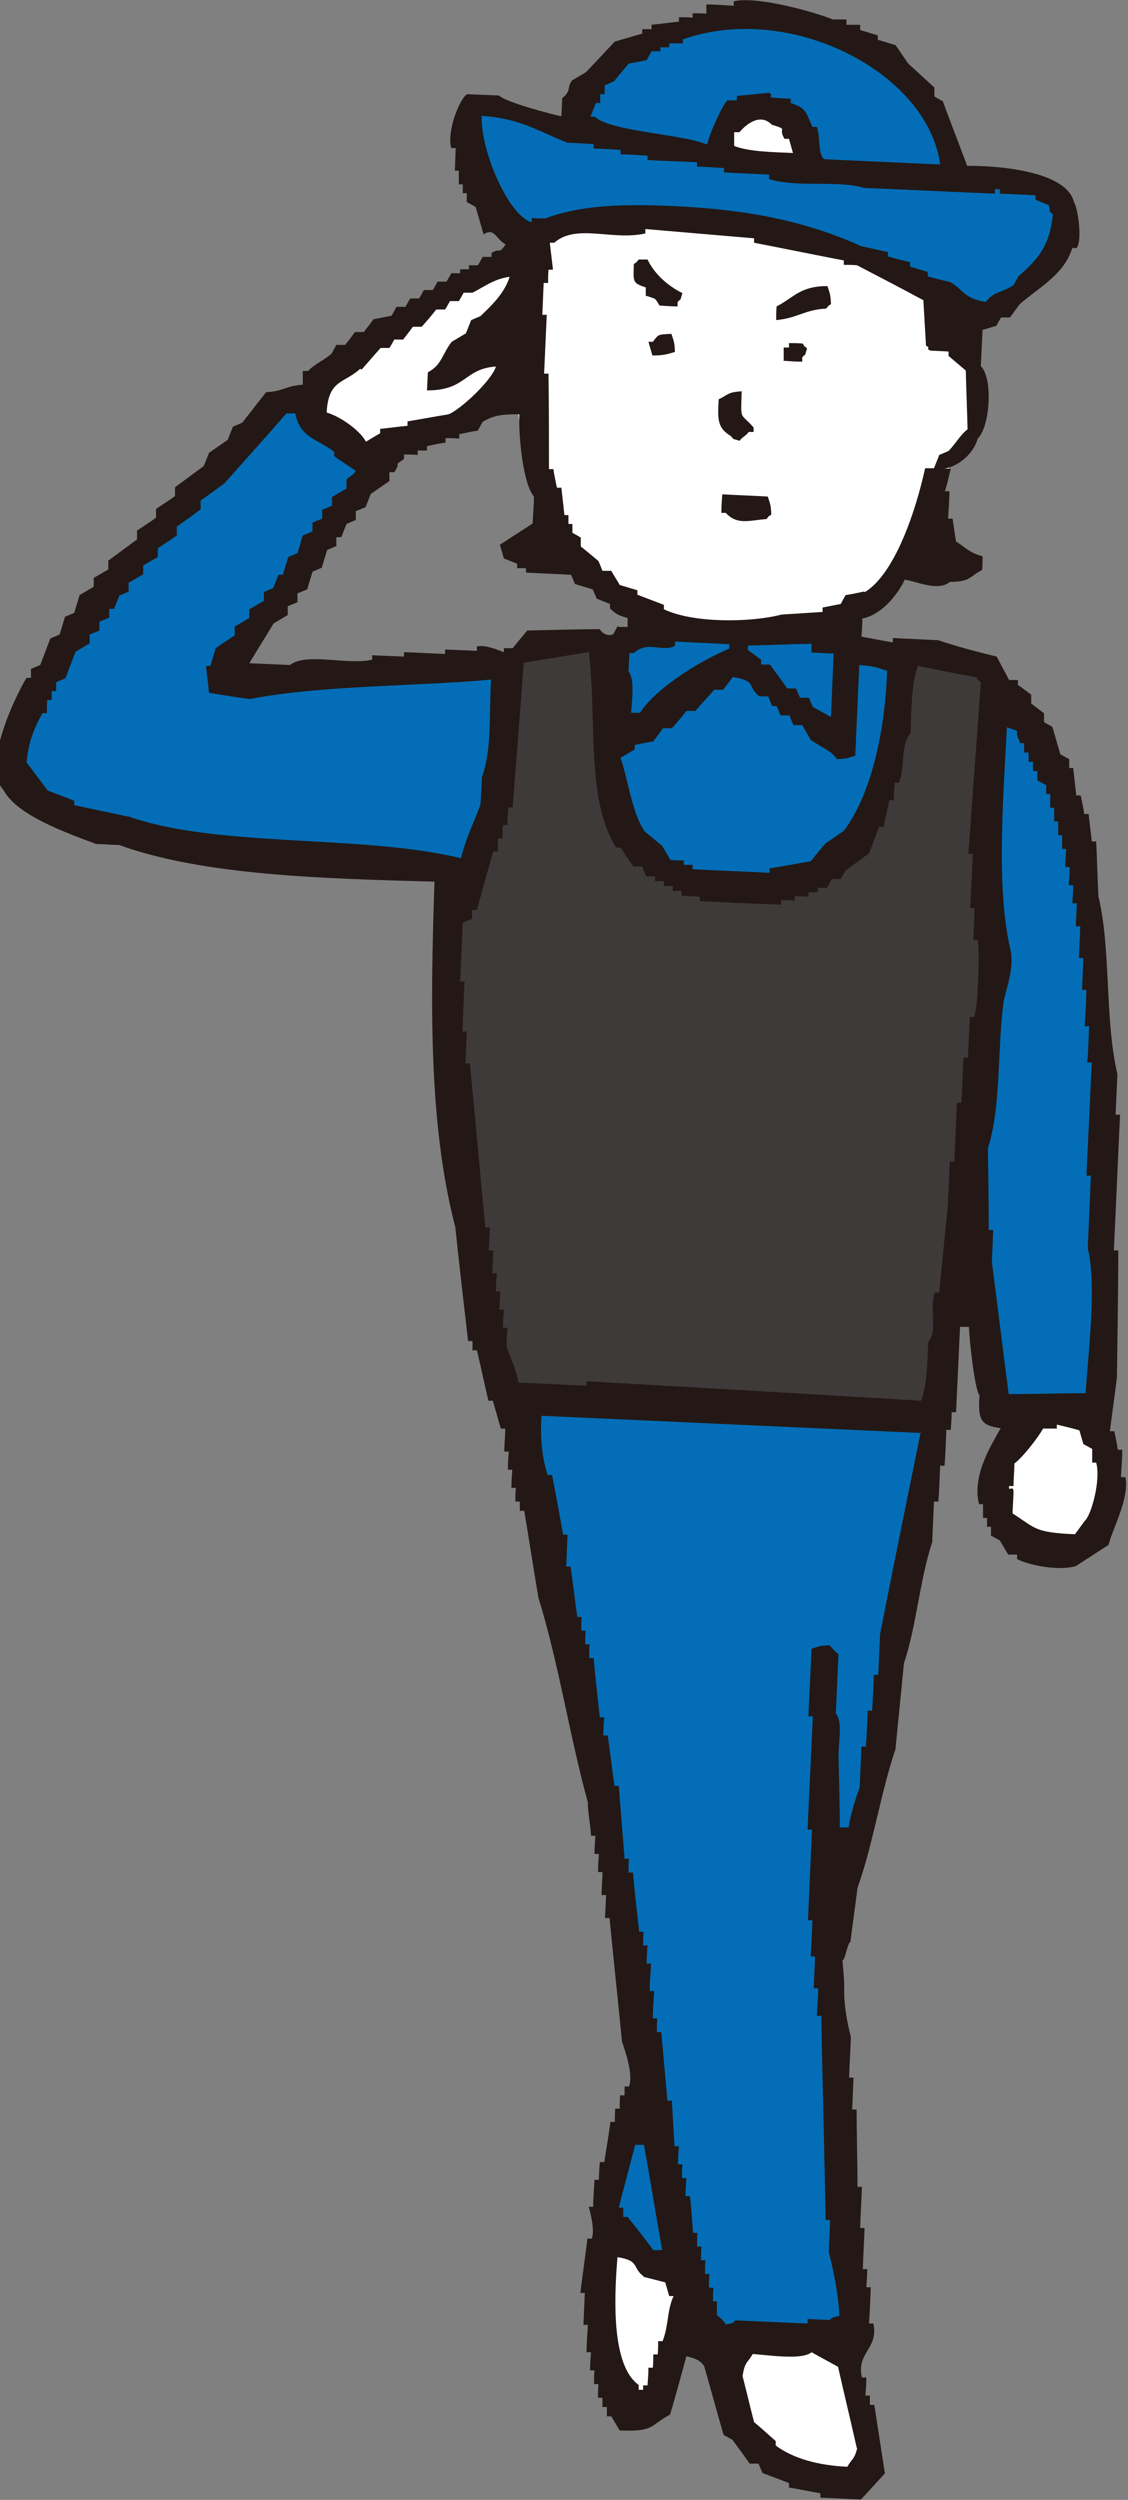
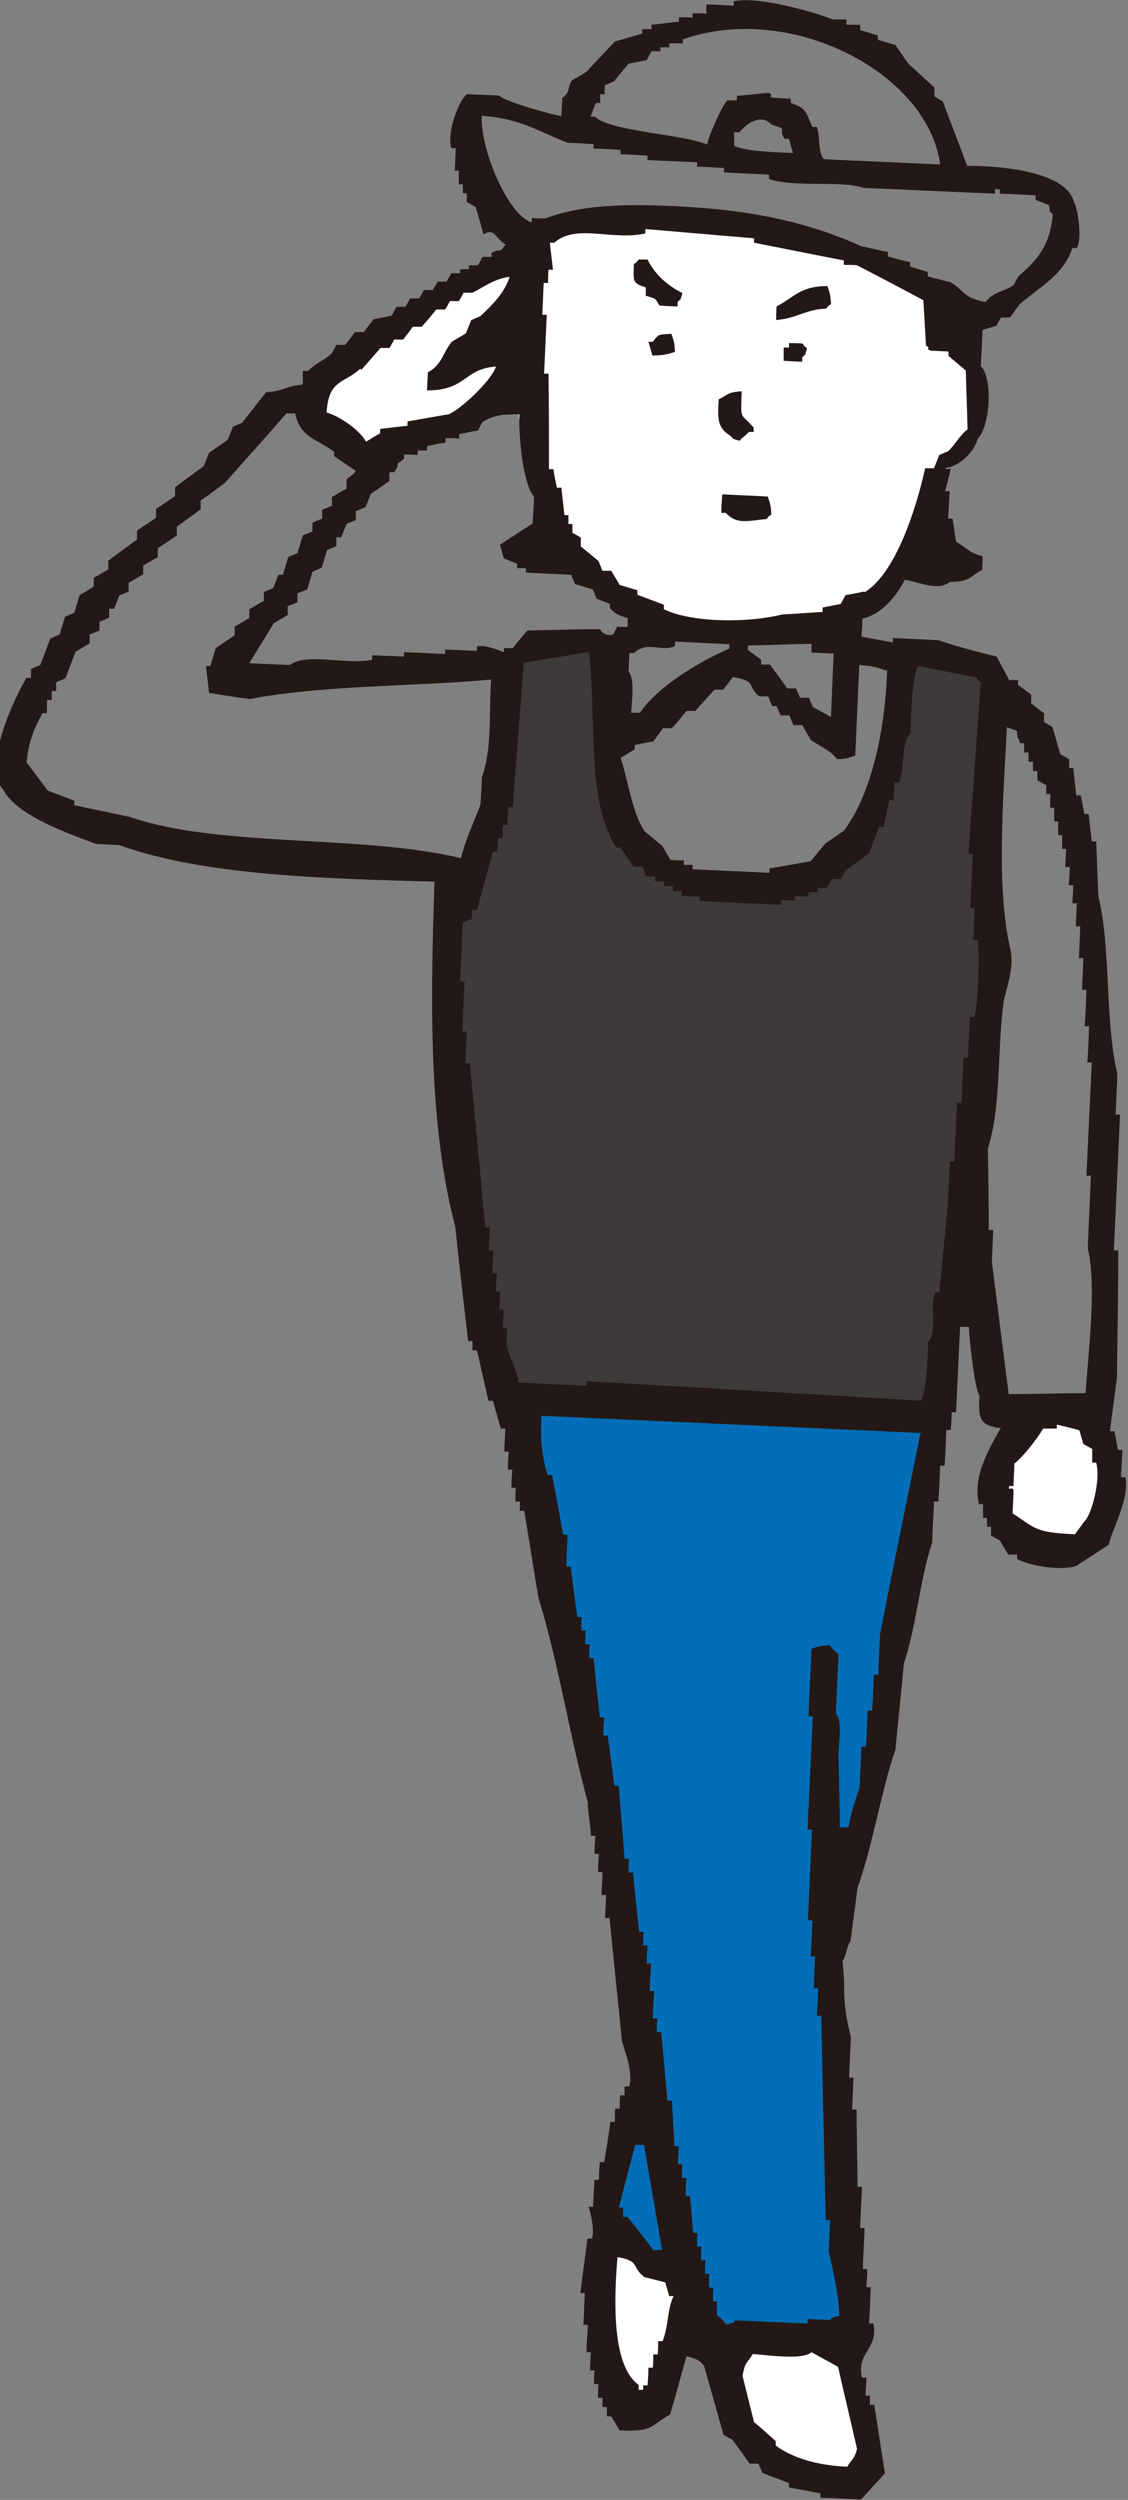
<svg xmlns="http://www.w3.org/2000/svg" id="_レイヤー_2" data-name="レイヤー 2" viewBox="0 0 25.52 56.54">
  <rect x="0" y="0" width="25.52" height="56.54" fill="#808080" stroke="none" />
  <defs>
    <style>
      .cls-1 {
        fill: #036eb7;
      }

      .cls-1, .cls-2, .cls-3, .cls-4 {
        fill-rule: evenodd;
      }

      .cls-2 {
        fill: #3e3a39;
      }

      .cls-3 {
        fill: #fff;
      }

      .cls-4 {
        fill: #231815;
      }
    </style>
  </defs>
  <g id="_文字" data-name="文字">
    <g>
-       <path class="cls-1" d="M6.35,9.05S2.01,14.19,1.31,15.16c-.7,.96-1.24,2.04-.83,2.88s3.66,1.23,3.66,1.23l6.02,.57,.1,1.06,11.88,4.44,.09,2.67,.49,3.79,2.33,.36s-.08-11.98-.29-12.92c-.21-.94-1.16-3.23-2.23-3.74-1.08-.52-3.01-.76-3.01-.76l-.5-.09-.28-.48s-2.62,.19-3.71,.21c-1.24,.03-3.99,.69-3.99,.69l-5.09,.47-1.11-.12,3.68-4.91-2.2-1.46Z" />
      <path class="cls-3" d="M16.23,52.97h3s.75,2.42,.59,2.93-1.47,.14-1.47,.14c0,0-1.28-.79-1.44-1.13-.16-.34-.67-1.94-.67-1.94Z" />
      <path class="cls-3" d="M13.65,50.54s-.29,.63-.19,1.85,1.1,2.16,1.31,2.11,.48-1.23,.48-1.23l.28-1.41-1.62-1.44-.27,.12Z" />
      <path class="cls-1" d="M21.3,32.01l-9.44-.09,2.72,14.63-.72,3.59,1.72,1.7,.51,.38,.15,1.11,3.17-.58-.47-9.42s1.51-6.05,1.58-6.48c.07-.44,.8-4.83,.8-4.83Z" />
      <path class="cls-3" d="M23.25,32.13s-.84,1.06-.62,2.03c.22,.97,.54,1.37,1.6,.99,1.07-.38,1.13-1.4,1.13-1.4l-.5-1.73-1.61,.11Z" />
      <path class="cls-3" d="M6.85,9.02s3.25-2.36,3.86-2.8c.61-.44,1.3-.58,1.3-.58l-.02,.85-1.05,1.4,.85,.23,.51-2.69s1.06-.54,3.46-.39c2.41,.14,5.69,1.73,5.69,1.73l.5,1.53s.46,1.28,.06,1.72c-.4,.44-.88,.91-.88,.91,0,0-.12,2.52-2.07,3-1.94,.48-3.54,.46-4.73-.21-1.19-.67-1.95-1.64-1.95-1.64l-.64-2.61-.03-.35-3.13,1.17s-1.47-.89-1.74-1.26Z" />
-       <path class="cls-1" d="M11.92,5.5s-1.2-.96-1.28-1.85,.18-1.35,.18-1.35l2.13,.56s.77-2.46,3.22-2.44,3.96,.74,4.76,1.77c.81,1.03,.84,1.72,.84,1.72,0,0,2.29,.29,2.45,.69,.16,.4,.02,1.16-.4,1.53s-1.57,1.25-1.57,1.25c0,0-3.26-1.81-4.9-2.24s-4.17,.07-5.42,.36Z" />
-       <path class="cls-3" d="M18.3,3.7l-1.9-.22s-.2-.9,.66-1.05c.87-.15,1.2,.65,1.23,1.27Z" />
      <path class="cls-2" d="M13.36,14.54l-1.63,.22s-.25,3.25-.57,4.16-.9,1.98-.9,1.98c0,0,.4,6.88,.49,7.84s.89,3.09,.89,3.09l9.65,.18s.1-1.62,.46-3.21c.37-1.59,.73-7.38,.73-7.38l.06-6.23-1.91-.44s-.54,3.5-1.14,4.42c-.6,.92-1.2,1.02-2.43,.99-1.23-.02-2.18-.19-2.66-1.11-.49-.92-.98-4.26-1.04-4.52Z" />
      <path class="cls-4" d="M21.51,10.6c-.04,.17-.08,.34-.13,.51h.1c0,.21-.02,.41-.03,.62h.1c.03,.18,.05,.35,.08,.52,.22,.13,.29,.25,.6,.33,0,.1,0,.2-.01,.31-.29,.15-.26,.27-.73,.27-.26,.22-.72,0-1.02-.05-.18,.37-.53,.79-.96,.88,0,.14-.01,.27-.02,.41,.24,.04,.47,.09,.71,.13v-.1c.35,.02,.69,.03,1.03,.05,.37,.13,.91,.27,1.32,.37,.09,.18,.19,.35,.28,.53h.2s0,.08,0,.11c.1,.07,.2,.15,.3,.22v.2c.09,.07,.19,.15,.29,.22v.2c.06,.04,.12,.07,.19,.11,.06,.21,.12,.42,.18,.62l.2,.11v.2s.06,0,.09,0l.07,.62h.1c.03,.14,.06,.28,.08,.42h.1c.02,.21,.05,.42,.07,.62h.1c.02,.42,.03,.83,.05,1.24,.29,1.2,.14,2.8,.43,4.02-.01,.31-.03,.61-.04,.92h.1c-.05,1.03-.09,2.05-.14,3.07h.1c0,.96-.02,1.92-.03,2.87-.05,.41-.11,.82-.16,1.22h.1c.03,.14,.06,.28,.08,.42h.1c0,.21-.02,.41-.03,.62h.1c.1,.47-.29,1.16-.38,1.53-.25,.16-.49,.32-.74,.48-.4,.12-1.1-.03-1.33-.16v-.1c-.06,0-.13,0-.2,0l-.19-.32c-.07-.04-.13-.07-.2-.11v-.2s-.06,0-.09,0v-.2s-.06,0-.09,0v-.31s-.05,0-.09,0c-.17-.66,.3-1.37,.49-1.72-.48-.06-.51-.22-.48-.74-.11-.13-.23-1.28-.24-1.55h-.2c-.03,.64-.06,1.29-.09,1.93h-.1c0,.13-.01,.27-.02,.4h-.1c-.01,.27-.02,.54-.04,.81h-.1c-.01,.27-.02,.54-.04,.81h-.1c-.01,.3-.03,.61-.04,.92-.28,.84-.36,1.92-.64,2.74-.06,.65-.13,1.29-.19,1.94-.33,.97-.51,2.16-.86,3.14-.05,.41-.11,.82-.16,1.22-.07,.03-.11,.39-.18,.42,0,.02,.04,.38,.04,.6-.01,.45,.07,.8,.15,1.13-.01,.31-.03,.61-.04,.92h.1c-.01,.24-.02,.48-.03,.72h.1c0,.59,.02,1.17,.02,1.75h.1c-.01,.31-.03,.62-.04,.93h.1c-.01,.31-.03,.62-.04,.93h.1c0,.14-.01,.28-.02,.41h.1c-.01,.28-.02,.55-.04,.82h.1c.12,.58-.39,.65-.26,1.22h.1c0,.14-.01,.28-.02,.41h.1c0,.07,0,.14,0,.21h.1c.08,.52,.16,1.04,.24,1.55l-.54,.59c-.31-.01-.61-.03-.92-.04v-.1c-.23-.04-.47-.09-.71-.13v-.1c-.2-.08-.4-.15-.6-.23-.03-.07-.06-.14-.09-.21h-.2c-.13-.19-.26-.36-.39-.54-.07-.04-.13-.07-.2-.11-.15-.52-.29-1.04-.44-1.56-.11-.14-.18-.16-.4-.22-.12,.44-.24,.88-.37,1.32-.47,.25-.34,.39-1.14,.36l-.19-.32h-.1c0-.07,0-.14,0-.21h-.1c0-.07,0-.14,0-.21h-.1c0-.11,0-.21,.01-.31h-.1c0-.11,0-.21,.01-.31h-.1c0-.14,.01-.28,.02-.41h-.1c0-.21,.02-.41,.03-.62h-.1c.01-.24,.02-.48,.03-.72h-.1c.05-.41,.11-.82,.16-1.23h.1c.08-.23-.07-.71-.07-.72h.1c0-.2,.02-.4,.03-.61h.1c0-.13,.01-.27,.02-.4h.1c.05-.3,.1-.61,.14-.91h.1c0-.1,0-.2,.01-.3h.1c0-.1,0-.2,.01-.3h.1c0-.06,0-.13,0-.2h.1c.11-.29-.11-.85-.16-1.03-.09-.93-.19-1.85-.28-2.78h-.1c0-.18,.02-.35,.02-.52h-.1c0-.18,.02-.35,.02-.52h-.1c0-.14,.01-.28,.02-.41h-.1c0-.14,.01-.28,.02-.41h-.1c0-.18-.08-.58-.07-.75-.43-1.58-.65-3.11-1.12-4.64-.11-.65-.21-1.31-.32-1.96h-.1c0-.07,0-.14,0-.21h-.1c0-.11,0-.21,.01-.31h-.1c0-.14,.01-.28,.02-.41h-.1c0-.14,.01-.28,.02-.41h-.1c0-.18,.02-.35,.02-.52h-.1c-.06-.21-.12-.42-.18-.63h-.1c-.09-.38-.17-.76-.26-1.14h-.1c0-.07,0-.14,0-.21h-.1c-.1-.86-.2-1.72-.29-2.58-.59-2.26-.57-4.93-.47-7.81-2.55-.07-5.23-.14-7.14-.83-.17,0-.34-.02-.51-.02-.67-.25-1.8-.65-2.1-1.22-.5-.54,.26-2.11,.52-2.54h.1c0-.06,0-.13,0-.2l.21-.09c.08-.2,.15-.4,.23-.6l.21-.09c.04-.13,.08-.27,.12-.4l.21-.09c.04-.13,.08-.27,.12-.4l.32-.19v-.2c.11-.06,.22-.13,.33-.19v-.2c.22-.16,.43-.32,.65-.48v-.2c.15-.1,.29-.19,.43-.29v-.2c.15-.1,.29-.19,.43-.29v-.2c.22-.16,.43-.32,.65-.48l.12-.3,.42-.29,.12-.3,.21-.09c.18-.23,.36-.46,.54-.69,.4-.02,.43-.14,.83-.17v-.31s.08,0,.12,0c.15-.16,.36-.24,.53-.39l.11-.2h.2c.07-.09,.15-.19,.22-.29h.2c.07-.09,.15-.19,.22-.29l.41-.08,.11-.2h.2c.04-.06,.07-.12,.11-.19h.2c.04-.06,.07-.12,.11-.19h.2c.04-.06,.07-.12,.11-.19h.2c.04-.06,.07-.12,.11-.19h.2s0-.06,0-.09h.2s0-.06,0-.09h.2c.04-.06,.07-.12,.11-.19h.2s0-.06,0-.09c.23-.13,.14,.05,.32-.19-.23-.13-.25-.39-.5-.23-.06-.21-.12-.42-.18-.62l-.2-.11v-.2s-.06,0-.09,0v-.2s-.06,0-.09,0v-.31s-.05,0-.09,0l.02-.51h-.1c-.11-.39,.2-1.14,.36-1.22,.24,.01,.48,.02,.72,.03,.15,.15,1.13,.41,1.41,.47l.02-.41c.21-.17,.1-.23,.22-.4l.32-.19c.22-.23,.43-.46,.65-.69l.62-.18v-.1c.07,0,.14,0,.21,0v-.1c.21-.02,.42-.05,.62-.07v-.1c.11,0,.21,0,.31,.01v-.1c.11,0,.21,0,.31,.01V.1c.21,0,.41,.02,.62,.03V.03c.55-.13,1.91,.27,2.24,.41h.31s0,.08,0,.12h.31s0,.08,0,.12l.4,.12v.1c.13,.04,.27,.08,.4,.12,.1,.14,.19,.28,.29,.42,.2,.18,.39,.36,.59,.54v.2c.06,.04,.12,.07,.19,.11,.18,.49,.37,.97,.55,1.46,.92,0,2.27,.17,2.42,.83,.07,.08,.2,.82,.06,1.03h-.1c-.19,.61-.77,.9-1.19,1.27l-.22,.3h-.2c-.04,.06-.07,.12-.11,.19l-.31,.09-.04,.82c.28,.28,.21,1.37-.07,1.64-.09,.33-.42,.62-.75,.68Zm-2.86-7c-.15-.1-.09-.53-.17-.73h-.1c-.15-.32-.12-.42-.49-.54v-.1c-.13,0-.27-.01-.4-.02-.14-.03,.04-.06-.1-.11-.24,.02-.48,.05-.72,.07v.1c-.07,0-.14,0-.21,0-.09,.05-.43,.79-.46,1-.56-.24-2.18-.29-2.54-.63h-.1c.04-.11,.08-.21,.12-.31h.1c0-.06,0-.13,0-.2h.1c0-.06,0-.13,0-.2l.21-.09,.33-.4,.41-.08,.11-.2h.2s0-.06,0-.09h.2s0-.06,0-.09h.31s0-.05,0-.09c2.45-.86,5.55,.77,5.82,2.83-.89-.04-1.77-.08-2.66-.12Zm-2.04-.3v-.31s.08,0,.12,0c.15-.18,.47-.44,.73-.17,.41,.13,.12,.05,.29,.32h.1c.03,.11,.06,.21,.09,.32-.47-.02-1.01-.03-1.33-.16Zm-3.79-.07c.2,0,.41,.02,.61,.03v.1c.2,0,.4,.02,.61,.03v.1c.2,0,.4,.02,.61,.03v.1c.37,.02,.75,.03,1.12,.05v.1c.2,0,.4,.02,.61,.03v.1c.34,.02,.68,.03,1.02,.05v.1c.61,.2,1.59,.02,2.14,.2,.99,.04,1.98,.09,2.97,.13v-.1s.07,0,.11,0v.1c.27,.01,.54,.02,.81,.04v.1c.1,.04,.2,.08,.3,.12,.05,.21-.02,.09,.09,.21-.07,.74-.37,1.04-.78,1.4l-.11,.2c-.26,.17-.45,.14-.63,.38-.51-.09-.48-.26-.8-.45-.17-.04-.34-.08-.51-.13v-.1c-.13-.04-.27-.08-.4-.12v-.1c-.16-.04-.33-.08-.5-.13v-.1c-.2-.04-.4-.09-.6-.13-1.22-.55-2.51-.83-4.27-.91-1.15-.05-2.09-.02-2.88,.28-.1,0-.2,0-.31-.01v.1c-.54-.16-1.17-1.66-1.13-2.41,.88,.06,1.3,.36,1.92,.6Zm6.72,10.15c-.14,.03-.28,.06-.41,.08l-.11,.2-.41,.08v.1c-.31,.02-.62,.04-.93,.06-.69,.18-1.99,.2-2.66-.12v-.1c-.2-.08-.4-.15-.6-.23v-.1c-.13-.04-.27-.08-.4-.12-.06-.11-.13-.21-.19-.32h-.2c-.03-.08-.06-.15-.09-.22-.13-.11-.26-.22-.4-.33v-.2c-.06-.04-.12-.07-.19-.11v-.2s-.06,0-.09,0v-.2s-.06,0-.09,0l-.07-.62h-.1c-.03-.14-.06-.28-.08-.42h-.1c0-.69,0-1.37-.01-2.06v-.1s-.06,0-.1,0c.02-.44,.04-.89,.06-1.33h-.1c.01-.24,.02-.48,.03-.72h.1c0-.1,0-.2,.01-.3h.1c-.02-.2-.05-.41-.07-.61h.1c.5-.44,1.31-.04,2.06-.21v-.1c.82,.07,1.64,.14,2.46,.21v.1c.67,.13,1.35,.27,2.03,.4v.1c.1,0,.2,0,.3,.01,.5,.26,1,.52,1.5,.79,.02,.34,.04,.69,.06,1.03,.13,.06-.03,.05,.1,.11l.41,.02v.1c.13,.11,.26,.22,.39,.33,.01,.44,.03,.89,.04,1.33-.17,.13-.28,.34-.43,.49l-.21,.09c-.04,.1-.08,.2-.12,.3h-.2c-.21,.96-.68,2.38-1.36,2.8Zm-4.93-6.68v-.2c-.31-.1-.28-.13-.27-.53,.12-.08,.01,.01,.11-.1h.2c.16,.33,.45,.59,.79,.76-.07,.2,0,.09-.11,.2v.1c-.14,0-.28-.01-.41-.02-.11-.18-.06-.14-.3-.22Zm2.95,.54c0-.1,0-.2,.01-.31,.39-.2,.53-.46,1.15-.46,.05,.16,.07,.17,.08,.41-.12,.08-.01-.01-.11,.1-.48,.02-.65,.22-1.14,.26Zm-9.38,1.12c.14-.16,.29-.33,.43-.49h.2c.04-.06,.07-.12,.11-.19h.2c.07-.09,.15-.19,.22-.29h.2c.11-.12,.22-.25,.33-.39h.2c.04-.06,.07-.12,.11-.19h.2c.04-.06,.07-.12,.11-.19h.2c.26-.13,.48-.31,.84-.36-.12,.38-.41,.65-.66,.89l-.21,.09-.12,.3-.32,.19c-.22,.28-.22,.52-.54,.69l-.02,.41c.9,0,.83-.49,1.56-.54-.1,.32-.8,.97-1.07,1.08-.31,.05-.62,.11-.93,.16v.1c-.21,.02-.42,.05-.62,.07v.1c-.11,.06-.22,.13-.32,.19-.14-.26-.58-.57-.89-.66,.04-.75,.39-.65,.76-.99Zm6.58-.32l-.09-.31h.1c.14-.18,.11-.16,.42-.18,.05,.16,.07,.17,.08,.41-.17,.05-.25,.08-.52,.08Zm2.97,.13v-.31s.08,0,.12,0v-.1c.11,0,.21,0,.31,.01,.08,.12-.01,.01,.1,.11-.07,.2,0,.09-.11,.2v.1c-.14,0-.28-.01-.41-.02Zm-.95,.67c-.02,.71-.04,.47,.27,.83v.1s-.07,0-.11,0c-.08,.1-.13,.1-.21,.2-.2-.07-.09,0-.2-.11-.29-.18-.3-.35-.27-.83,.22-.1,.19-.16,.52-.18Zm-2.8,5.31l-.11,.2c-.21,.06-.3-.12-.3-.12-.55,0-1.09,.02-1.64,.03-.11,.13-.22,.26-.33,.4h-.2s0,.06,0,.09c-.02,0-.39-.18-.61-.13v.1c-.24-.01-.48-.02-.72-.03v.1c-.31-.01-.62-.03-.93-.04v.1c-.24-.01-.48-.02-.72-.03v.1c-.56,.13-1.48-.17-1.86,.12l-.92-.04c.18-.3,.37-.6,.55-.9l.32-.19v-.2c.08-.03,.15-.06,.22-.09v-.2c.08-.03,.15-.06,.22-.09l.12-.4,.21-.09,.12-.4,.21-.09v-.2s.08,0,.11,0l.12-.3,.21-.09v-.2c.08-.03,.15-.06,.22-.09,.04-.1,.08-.2,.12-.3l.42-.29v-.2s.08,0,.11,0c.2-.3-.08-.08,.22-.3v-.1c.11,0,.21,0,.31,.01v-.1c.07,0,.14,0,.21,0v-.1c.14-.03,.28-.06,.42-.08v-.1c.11,0,.21,0,.31,.01v-.1c.14-.03,.28-.06,.42-.08l.11-.2c.26-.15,.42-.17,.83-.17-.02,.54,.09,1.58,.33,1.86,0,.2-.02,.41-.03,.61-.25,.16-.49,.32-.74,.48l.09,.31,.3,.12v.1c.06,0,.13,0,.2,0v.1c.34,.02,.68,.03,1.02,.05l.09,.21,.4,.12,.09,.21,.3,.12v.1c.14,.13,.17,.15,.4,.22v.2c-.08,0-.15,0-.21,0ZM2.9,18.47c-.41-.09-.81-.17-1.22-.26v-.1c-.2-.08-.4-.15-.6-.23l-.48-.64c.05-.48,.17-.76,.36-1.11h.1c0-.1,0-.2,.01-.3h.1c0-.06,0-.13,0-.2h.1c0-.06,0-.13,0-.2l.21-.09c.08-.2,.15-.4,.23-.6l.32-.19v-.2c.08-.03,.15-.06,.22-.09v-.2c.08-.03,.15-.06,.22-.09v-.2s.08,0,.11,0l.12-.3,.21-.09v-.2c.11-.06,.22-.13,.33-.19v-.2c.11-.06,.22-.13,.33-.19v-.2c.15-.1,.29-.19,.43-.29v-.2c.19-.13,.36-.26,.54-.39v-.2c.19-.13,.36-.26,.54-.39,.47-.53,.94-1.05,1.4-1.58h.2c.11,.56,.51,.58,.88,.87v.1c.16,.11,.33,.22,.49,.33-.07,.12-.17,.13-.21,.2v.2c-.11,.06-.22,.13-.33,.19v.2c-.08,.03-.15,.06-.22,.09v.2c-.08,.03-.15,.06-.22,.09v.2c-.08,.03-.15,.06-.22,.09l-.12,.4-.21,.09c-.04,.13-.08,.27-.12,.4h-.1c-.04,.1-.08,.2-.12,.3l-.21,.09v.2c-.11,.06-.22,.13-.33,.19v.2c-.11,.06-.22,.13-.33,.19v.2c-.15,.1-.29,.19-.43,.29-.04,.13-.08,.27-.12,.4h-.1c.02,.2,.05,.41,.07,.61,.31,.05,.61,.1,.92,.14,1.66-.32,3.92-.29,5.46-.44-.05,.91,.02,1.56-.21,2.22,0,.2-.02,.41-.03,.61-.14,.38-.34,.78-.44,1.21-2.27-.55-5.51-.22-7.57-.96Zm13.45-7.29c.34,.02,.68,.03,1.02,.05,.05,.16,.07,.17,.08,.41-.12,.08-.01-.01-.11,.1-.4,.03-.66,.14-.92-.14h-.1c0-.14,.01-.28,.02-.41Zm2.44,5.03l-.4-.22-.09-.21c-.07,0-.14,0-.2,0l-.09-.21h-.2c-.13-.19-.26-.36-.39-.54h-.2s0-.08,0-.11l-.3-.22v-.1c.48-.01,.96-.03,1.44-.04v.2c.16,0,.33,.02,.5,.02l-.06,1.43Zm-4.57-1.03l.02-.41h.1c.32-.29,.64-.01,.93-.16v-.1c.41,.02,.82,.04,1.23,.06v.1c-.65,.27-1.65,.88-2.02,1.45h-.2c.02-.33,.08-.76-.06-.93Zm-.9-.45c.19,1.55-.07,3.35,.62,4.44h.1c.1,.15,.19,.29,.29,.43h.2c.03,.08,.06,.15,.09,.22h.2s0,.08,0,.11h.2s0,.08,0,.11h.2s0,.08,0,.11h.2s0,.08,0,.11l.41,.02v.1c.61,.03,1.22,.06,1.84,.08v-.1c.11,0,.21,0,.31,.01v-.1c.11,0,.21,0,.31,.01v-.1c.07,0,.14,0,.21,0v-.1c.07,0,.14,0,.21,0l.11-.2h.2c.04-.06,.07-.12,.11-.19,.18-.13,.35-.26,.53-.39,.08-.2,.15-.4,.23-.6h.1c.04-.2,.09-.4,.13-.6h.1c0-.13,.01-.27,.02-.4h.1c.14-.36,.03-.87,.26-1.11,.02-.52,.02-1.17,.17-1.53,.44,.09,.88,.18,1.32,.26,.08,.12-.01,.02,.1,.11-.09,1.29-.19,2.59-.28,3.88h.1c-.02,.41-.04,.82-.06,1.23h.1c-.01,.24-.02,.48-.03,.72h.1c.04,.16,.02,1.46-.08,1.74h-.1c-.01,.3-.03,.61-.04,.92h-.1c-.02,.34-.03,.68-.05,1.02h-.1c-.02,.44-.04,.88-.06,1.33h-.1c-.02,.34-.03,.68-.05,1.02-.06,.65-.13,1.29-.19,1.94h-.1c-.13,.37,.07,.88-.15,1.12-.02,.47-.03,1.01-.16,1.33-2.52-.15-5.05-.3-7.57-.44v.1c-.52-.02-1.03-.05-1.54-.07-.05-.31-.2-.59-.27-.83,0-.14,.01-.27,.02-.41h-.1c0-.14,.01-.28,.02-.41h-.1c0-.14,.01-.28,.02-.41h-.1c0-.14,.01-.28,.02-.41h-.1c0-.18,.02-.35,.02-.52h-.1c0-.18,.02-.35,.02-.52h-.1c-.12-1.24-.23-2.48-.35-3.71h-.1c.01-.24,.02-.48,.03-.72h-.1c.02-.38,.03-.76,.05-1.13h-.1c.02-.45,.04-.89,.06-1.33l.21-.09v-.2s.08,0,.11,0c.12-.44,.24-.88,.37-1.32h.1c0-.1,0-.2,.01-.3h.1c0-.1,0-.2,.01-.3h.1c0-.13,.01-.27,.02-.4h.1c.08-1.09,.17-2.18,.25-3.27,.48-.08,.96-.16,1.45-.24Zm6.75,.41c-.04,1.41-.37,2.85-.98,3.65l-.42,.29-.33,.4c-.31,.05-.62,.11-.93,.16v.1c-.58-.03-1.16-.05-1.74-.08v-.1c-.06,0-.13,0-.2,0v-.1c-.1,0-.2,0-.3-.01l-.19-.32-.4-.33c-.29-.45-.36-1.13-.54-1.66l.32-.19v-.1c.14-.03,.28-.06,.42-.08,.07-.1,.15-.2,.22-.3h.2c.11-.12,.22-.25,.33-.39h.2c.14-.16,.29-.32,.43-.48h.2c.07-.09,.15-.19,.22-.29,.56,.1,.31,.21,.6,.44h.2c.03,.08,.06,.15,.09,.22h.1c.03,.07,.06,.14,.09,.21h.2c.03,.08,.06,.15,.09,.22h.2c.06,.11,.13,.22,.19,.33,.23,.17,.43,.22,.6,.44,.24-.01,.25-.03,.41-.08,.03-.68,.06-1.36,.09-2.05,.29,.02,.44,.06,.61,.13Zm3,1.67h.1c0,.07,0,.14,0,.21h.1c0,.07,0,.14,0,.21h.1c0,.07,0,.14,0,.21h.1c0,.07,0,.14,0,.21l.2,.11v.2s.06,0,.09,0v.31s.05,0,.09,0v.31s.05,0,.09,0v.31s.05,0,.09,0v.31s.05,0,.09,0l-.02,.41h.1c0,.14-.01,.28-.02,.41h.1c0,.14-.01,.28-.02,.41h.1c0,.18-.02,.35-.02,.52h.1c-.01,.24-.02,.48-.03,.72h.1c-.01,.24-.02,.48-.03,.72h.1c-.01,.28-.02,.55-.04,.82h.1c-.01,.28-.02,.55-.04,.82h.1c-.04,.86-.08,1.71-.12,2.56h.1c-.02,.55-.05,1.1-.07,1.64,.2,.85,.02,2.26-.05,3.28-.58,0-1.16,.02-1.74,.02-.13-1-.25-1.99-.38-2.99,.01-.24,.02-.48,.03-.72h-.1c0-.62-.01-1.24-.02-1.85,.3-.93,.21-2.16,.35-3.27,.04-.29,.26-.79,.16-1.22-.32-1.39-.17-3.29-.08-5.03,.39,.13,.13,.03,.29,.32Zm1.35,15.54l.09,.31,.2,.11v.31s.05,0,.09,0c.11,.39-.11,1.19-.26,1.32l-.22,.3c-.93-.04-.89-.14-1.41-.47,0-.17,.02-.34,.02-.51-.02-.14-.12,.04-.1-.11h.1c0-.17,.02-.34,.02-.51,.19-.14,.53-.58,.65-.79h.31s0-.05,0-.09c.17,.04,.34,.08,.51,.13Zm-3.59,.04c-.31,1.52-.62,3.05-.92,4.57-.01,.31-.03,.61-.04,.92h-.1c-.01,.27-.02,.54-.04,.81h-.1c-.01,.27-.02,.54-.04,.81h-.1c-.01,.3-.03,.61-.04,.92-.08,.23-.21,.61-.25,.91h-.2c0-.56-.02-1.1-.03-1.65,.01-.33,.09-.75-.06-.93,.02-.44,.04-.89,.06-1.33,0,0-.16-.15-.2-.21-.24,.01-.25,.03-.41,.08-.02,.51-.05,1.02-.07,1.53h.1c-.04,.86-.08,1.71-.12,2.56h.1c-.03,.69-.06,1.37-.09,2.05h.1c-.01,.28-.02,.55-.04,.82h.1c-.01,.24-.02,.48-.03,.72h.1c0,.21-.02,.41-.03,.62h.1c.03,1.54,.07,3.08,.1,4.62h.1c-.01,.24-.02,.48-.03,.72,.1,.4,.22,.96,.24,1.45-.21,.03-.21,.09-.21,.09l-.51-.02v.1c-.55-.02-1.1-.05-1.64-.07,0,0,0,.07-.21,.09-.05-.1-.19-.2-.2-.21v-.31s-.05,0-.09,0c0-.1,0-.2,.01-.31h-.1c0-.11,0-.21,.01-.31h-.1c0-.11,0-.21,.01-.31h-.1c0-.11,0-.21,.01-.31h-.1c0-.11,0-.21,.01-.31h-.1c-.02-.28-.04-.55-.07-.83h-.1c0-.14,.01-.28,.02-.41h-.1c0-.11,0-.21,.01-.31h-.1c0-.14,.01-.28,.02-.41h-.1c-.02-.35-.04-.69-.06-1.03h-.1c-.05-.52-.09-1.03-.14-1.55h-.1c0-.11,0-.21,.01-.31h-.1c0-.21,.02-.41,.03-.62h-.1c0-.21,.02-.41,.03-.62h-.1c0-.14,.01-.28,.02-.41h-.1c0-.11,0-.21,.01-.31h-.1c-.05-.45-.1-.9-.14-1.34h-.1c0-.11,0-.21,.01-.31h-.1c-.04-.55-.09-1.1-.13-1.65h-.1c-.05-.38-.1-.76-.15-1.14h-.1c0-.14,.01-.28,.02-.41h-.1c-.05-.45-.1-.9-.14-1.34h-.1c0-.11,0-.21,.01-.31h-.1c0-.11,0-.21,.01-.31h-.1c0-.11,0-.21,.01-.31h-.1c-.05-.38-.1-.76-.15-1.14h-.1c.01-.24,.02-.48,.03-.72h-.1c-.08-.45-.16-.9-.25-1.35h-.1c-.13-.39-.17-.86-.14-1.34,2.86,.13,5.73,.26,8.6,.39Zm-6.26,16.12c.14,.79,.27,1.58,.41,2.38h-.2c-.19-.26-.39-.51-.58-.75h-.1c0-.07,0-.14,0-.21h-.1c.12-.48,.25-.95,.37-1.42h.2Zm-.03,2.98l.51,.13,.09,.31h.1c-.15,.31-.11,.67-.25,1.02h-.1c0,.1,0,.2-.01,.3h-.1c0,.1,0,.2-.01,.3h-.1c0,.13-.01,.27-.02,.4h-.1s0,.06,0,.1h-.1s0-.07,0-.11c-.59-.42-.57-1.82-.48-2.89,.52,.08,.32,.24,.6,.44Zm4.42,2.04c.14,.62,.29,1.24,.43,1.86-.07,.25-.12,.22-.22,.4-.67-.03-1.23-.19-1.62-.48v-.1c-.16-.14-.32-.29-.49-.43-.09-.35-.17-.69-.26-1.04,.05-.33,.11-.29,.23-.5,.39,.03,1.12,.14,1.33-.04l.6,.33Z" />
    </g>
  </g>
</svg>